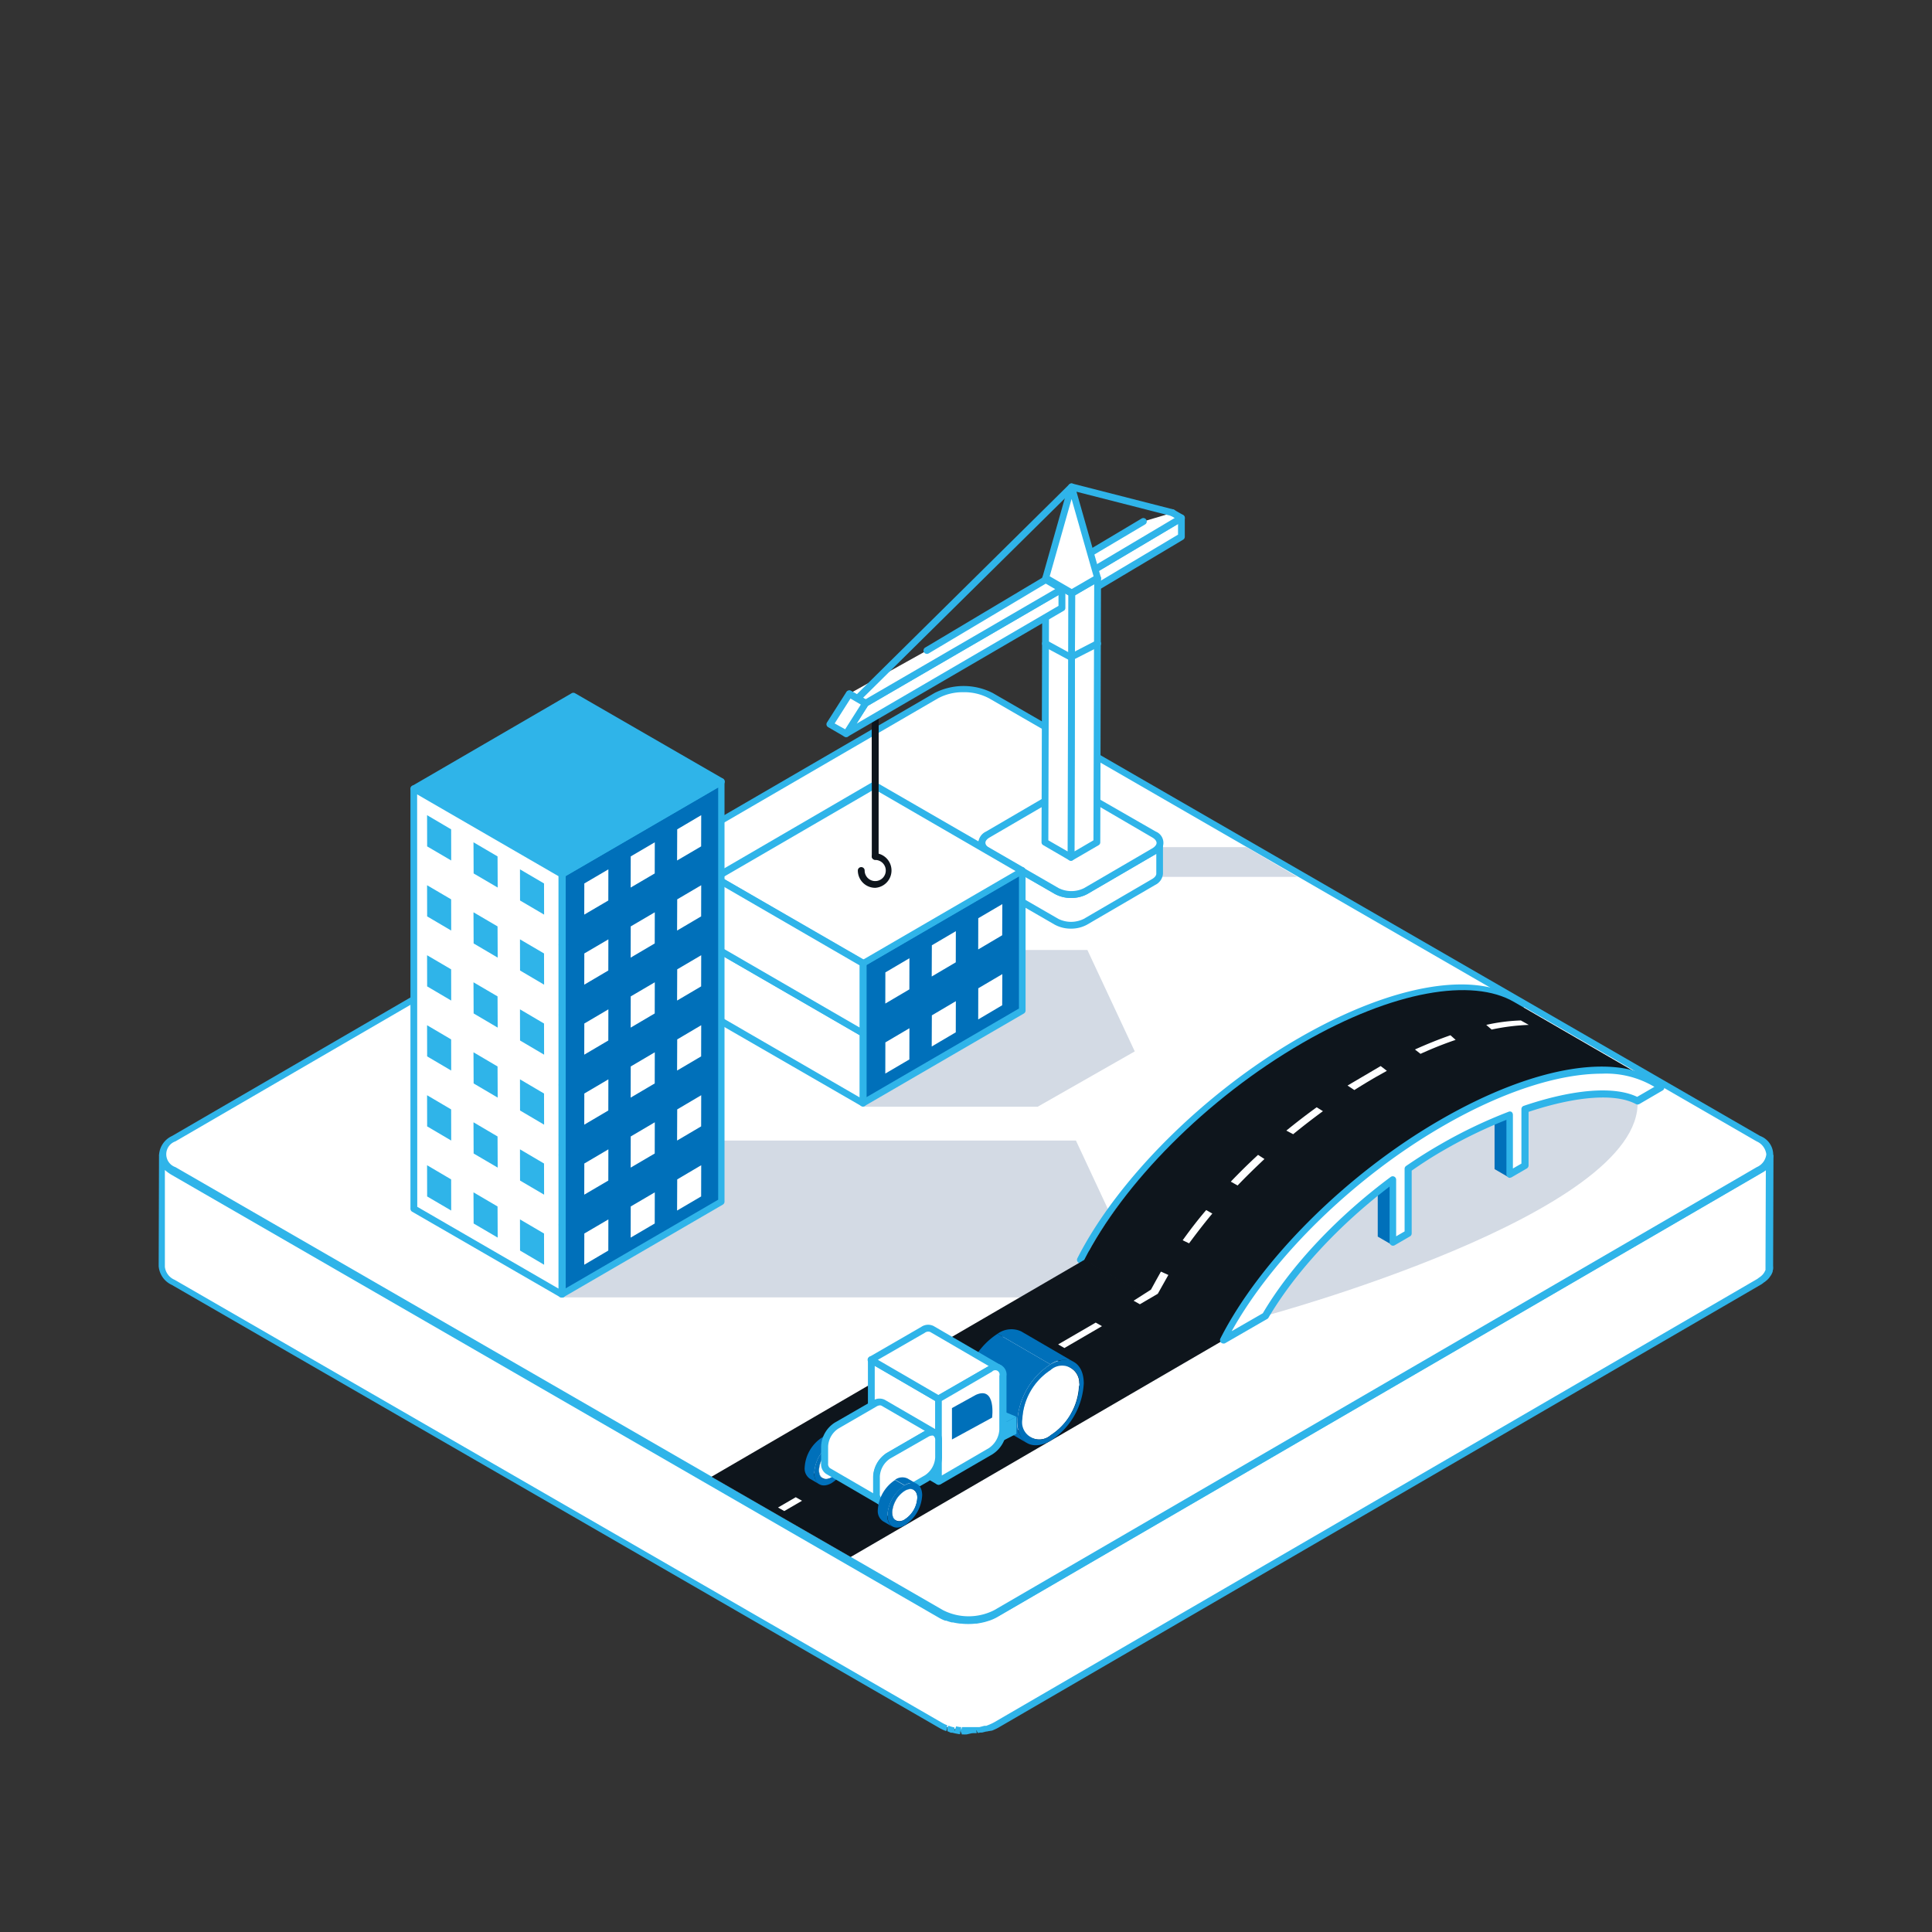
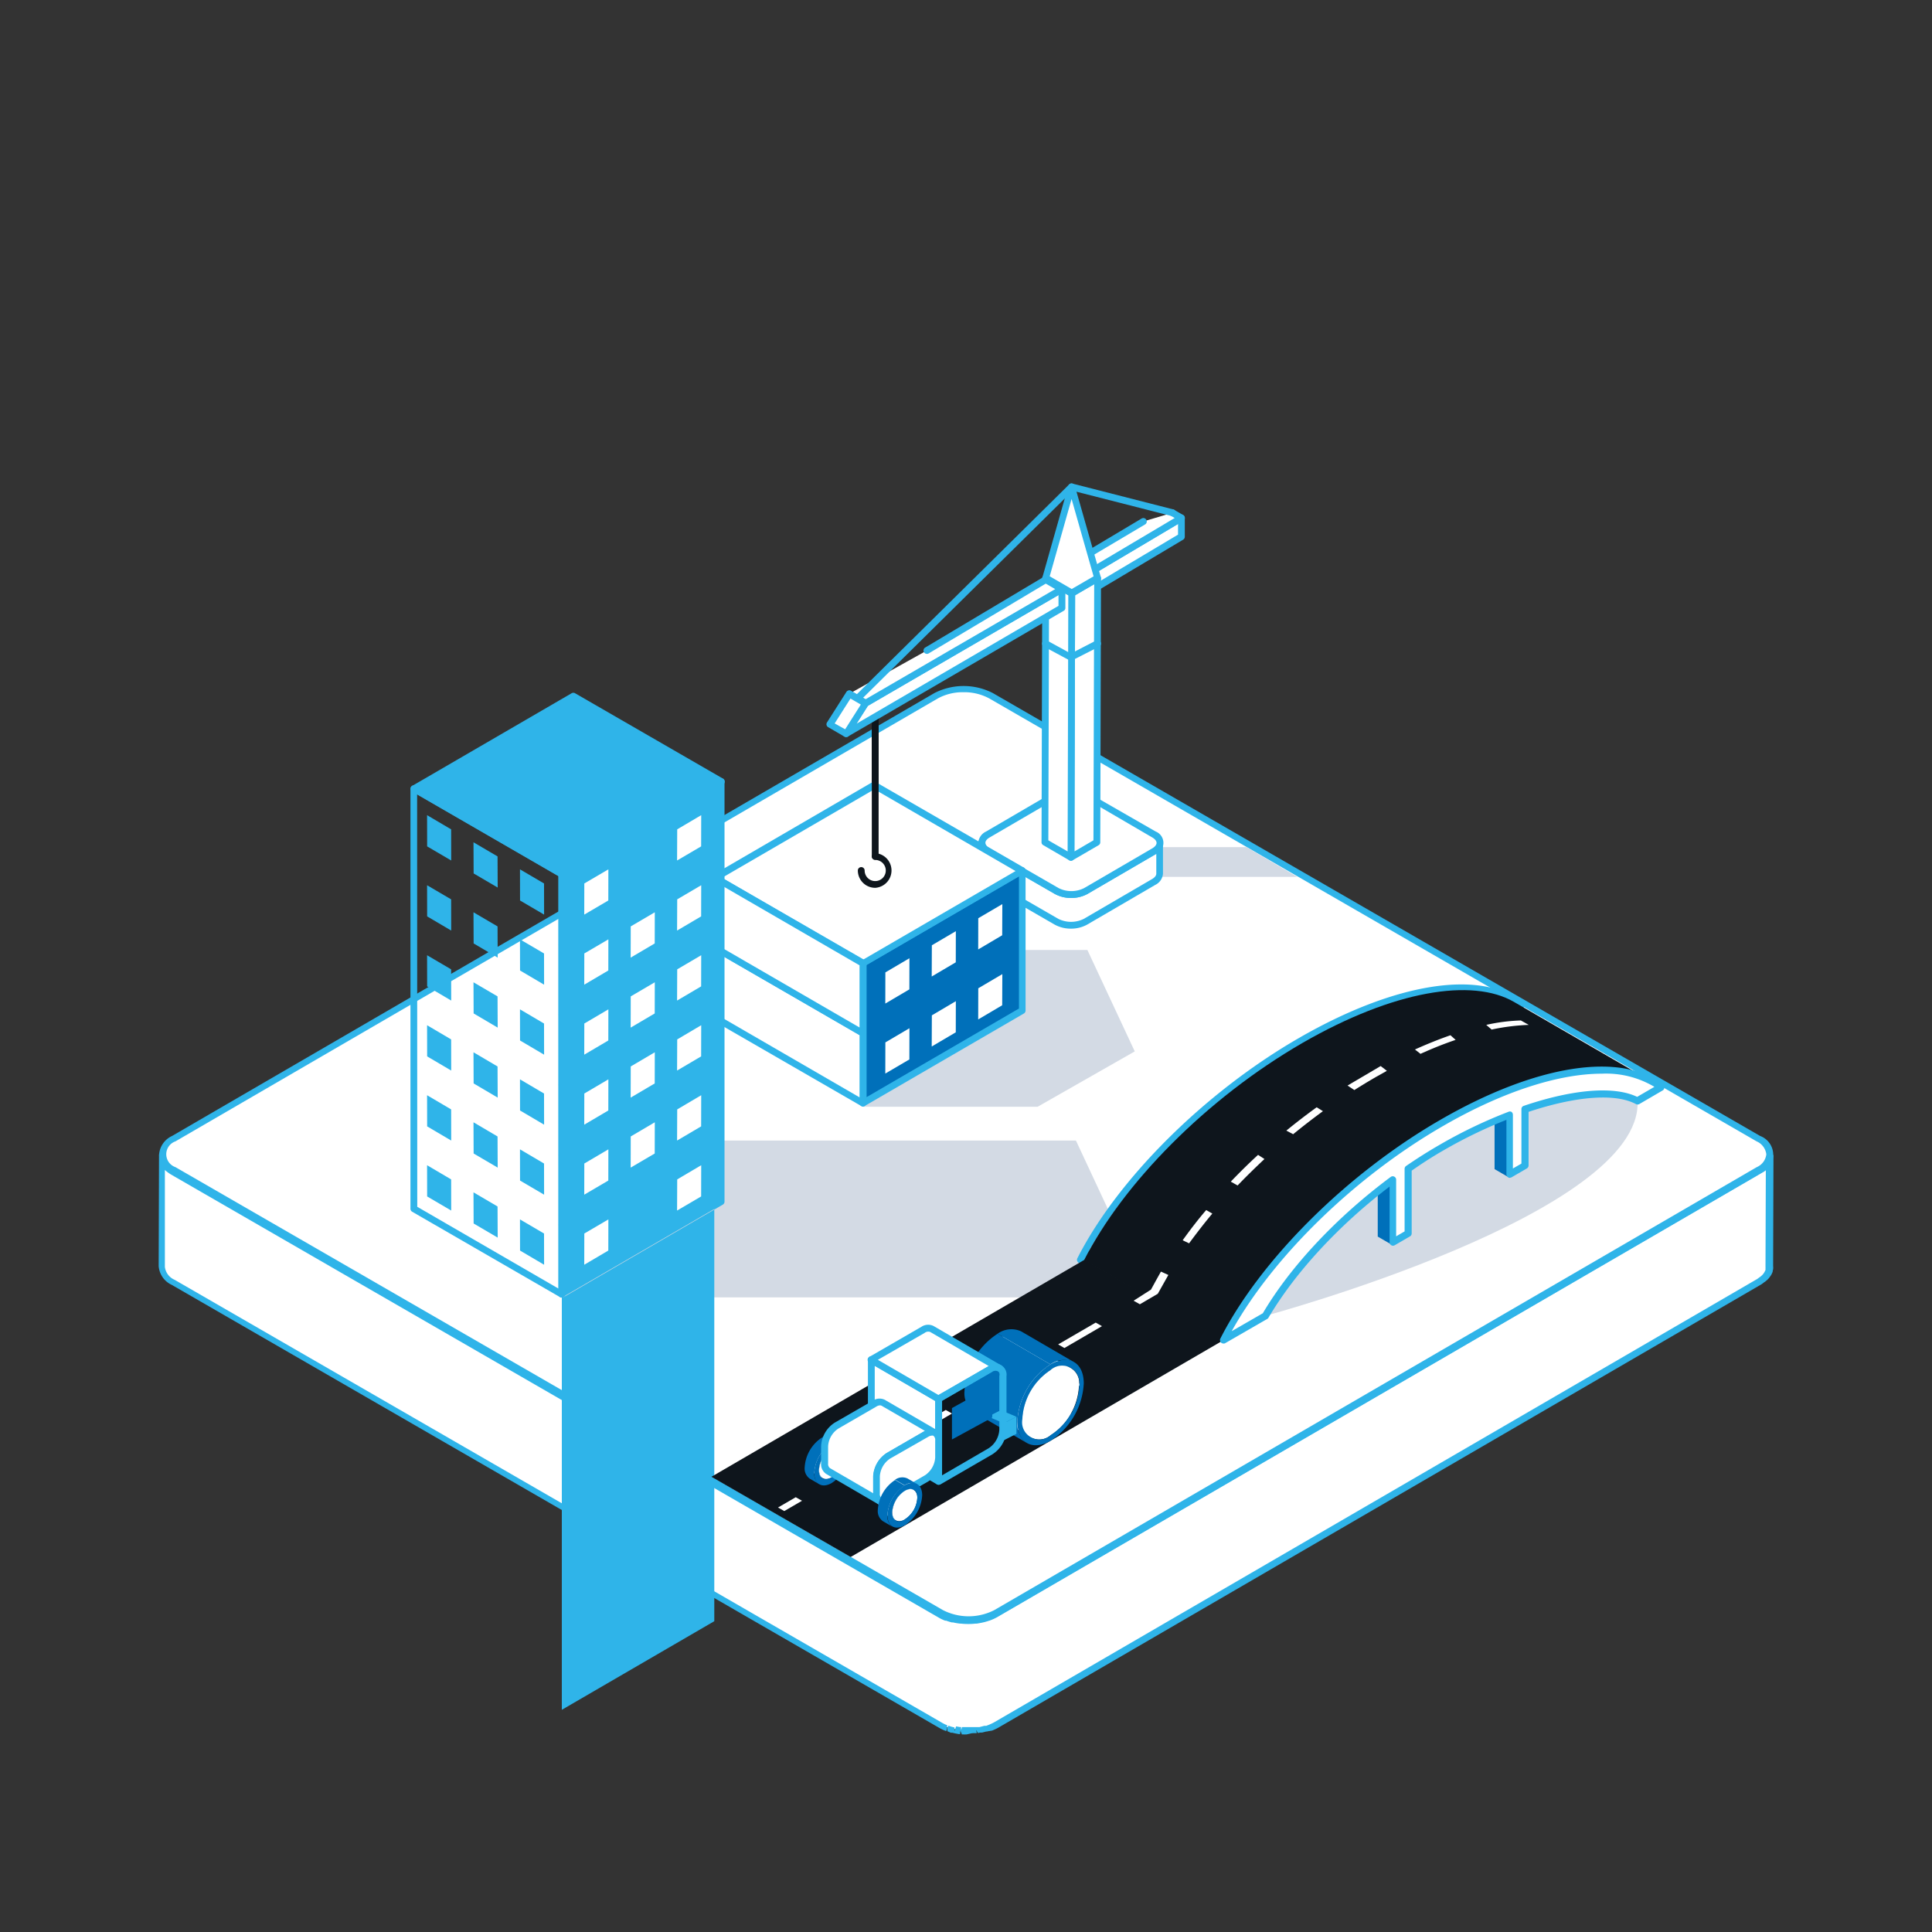
<svg xmlns="http://www.w3.org/2000/svg" id="Layer_1" data-name="Layer 1" viewBox="0 0 283.46 283.46">
  <rect x="0" y="0" width="283.46" height="283.46" fill="#333333" stroke="none" />
  <defs>
    <style>.cls-1{isolation:isolate;}.cls-2{fill:#fff;}.cls-3{fill:#2fb4e9;}.cls-4{fill:#d3dae4;}.cls-5{fill:#0e151c;}.cls-6{fill:#0070ba;}</style>
  </defs>
  <g class="cls-1">
    <path class="cls-2" d="M259.57,170s0,0,0,.06a2.94,2.94,0,0,1-.27.53l-.07.09a3,3,0,0,1-.45.5,4,4,0,0,1-.39.29c-.12.09-.22.17-.35.25l-111.88,65a8.46,8.46,0,0,1-.8.38l-.22.08-.53.16-.57.14q-.33.08-.69.12l-.16,0c-.32,0-.64,0-1,0h-.15c-.31,0-.63,0-.94,0l-.14,0a9.1,9.1,0,0,1-.91-.16l-.16,0a6.57,6.57,0,0,1-.79-.23l-.14,0a6.18,6.18,0,0,1-.86-.41l-112.62-65a3.78,3.78,0,0,1-1.25-1.09,2.15,2.15,0,0,1-.42-1.24h0l-.05,16.3A2.86,2.86,0,0,0,25.47,188l112.61,65a6.92,6.92,0,0,0,.82.4h0l.14.05c.17.06.33.12.51.17l.28.07.16,0,.15,0,.56.1.2,0,.14,0,.21,0a5.25,5.25,0,0,0,.56,0h.58l.63,0h.07l.17,0,.48-.07.21-.05.56-.14.31-.08.23-.09.22-.08a5.74,5.74,0,0,0,.79-.38L258,188l.07,0c.11-.07.18-.15.28-.22a2.92,2.92,0,0,0,.4-.29l0,0a4.19,4.19,0,0,0,.36-.38l.06-.09.06-.1.1-.15.16-.32a.13.13,0,0,1,0-.06s0,0,0-.06l.06-.2a1.84,1.84,0,0,0,0-.33v-.05l.05-16.3A2,2,0,0,1,259.57,170Z" />
    <path class="cls-3" d="M141.84,254.47a5.83,5.83,0,0,1-.59,0h-.14l-.1-.52,0,.5-.1-.52-.06.5h-.13l-.59-.11-.42-.1-.21,0L139,254l0-.52-.15.48-.1,0a6.74,6.74,0,0,1-.93-.44l-112.61-65a3.31,3.31,0,0,1-1.93-2.77l.05-16.31h1a1.63,1.63,0,0,0,.33.95,3.33,3.33,0,0,0,1.09.95l112.62,65a6.54,6.54,0,0,0,.79.37l0,.52.17-.47c.24.08.48.16.74.22l.15,0a8.11,8.11,0,0,0,.86.14l.12,0c.31,0,.61,0,.91,0l.14.5v-.5c.3,0,.6,0,.9,0l.22.47-.06-.49c.22,0,.44-.07.65-.12a4.72,4.72,0,0,0,.54-.13l.49-.15.21-.08a5.3,5.3,0,0,0,.72-.34l111.89-65,.18-.13.23-.16.25-.19a3,3,0,0,0,.38-.42,2,2,0,0,0,.26-.49l.09,0v0l-.07,0a1.44,1.44,0,0,0,.07-.44h1l-.05,16.3a2.21,2.21,0,0,1,0,.48l-.06.22,0,.11a3.49,3.49,0,0,1-.2.46l-.09.14-.11.15-.07.11a3.29,3.29,0,0,1-.41.43l-.08.06a1.55,1.55,0,0,1-.32.24l-.16.13-.23.16-112,65.07a8,8,0,0,1-.86.4L145,254l-.22.05-.1,0-.6.15-.22,0-.41.06-.22-.48.08.5-.14,0c-.29,0-.51,0-.73.05Zm-1.56-1.18.53.1.2,0v.5l.13-.49.19,0,.53,0h.55l.6,0,.32,0,.36,0,.19-.05.54-.14.16,0,.12,0,.43-.17a6.74,6.74,0,0,0,.72-.34l111.88-65a1.05,1.05,0,0,0,.18-.12l.23-.17a1.64,1.64,0,0,0,.25-.19,2,2,0,0,0,.33-.34l.19-.28c0-.08.08-.17.12-.25l0-.12s0-.08,0-.12a2.32,2.32,0,0,0,0-.24l.05-14.26-.06.05-.36.27-.18.13a2.11,2.11,0,0,1-.29.2l-111.88,65a6.36,6.36,0,0,1-.86.41l-.24.09-.52.16c-.24.07-.44.12-.65.16s-.48.1-.72.13l-.18,0a8.39,8.39,0,0,1-1,.06h-.16a8.22,8.22,0,0,1-1-.06h-.15a9.6,9.6,0,0,1-1-.17l-.18,0a8,8,0,0,1-.83-.26l-.15,0a5.75,5.75,0,0,1-.93-.44l-112.62-65a6.2,6.2,0,0,1-.93-.68l0,14.21a2.37,2.37,0,0,0,1.43,1.9l112.61,65a5.17,5.17,0,0,0,.75.36l-.07.5.25-.44c.18.06.32.12.47.16l.41.1,0,.52Z" />
    <path class="cls-2" d="M258,167.05c2.22,1.28,2.23,3.36,0,4.64l-111.89,65a8.83,8.83,0,0,1-8,0l-112.62-65c-2.22-1.28-2.23-3.36,0-4.64l111.88-65a8.85,8.85,0,0,1,8,0Z" />
    <path class="cls-3" d="M142.14,238.18a8.56,8.56,0,0,1-4.26-1l-112.62-65a3.31,3.31,0,0,1-1.92-2.77,3.27,3.27,0,0,1,1.9-2.74l111.88-65a9.41,9.41,0,0,1,8.52,0l112.61,65a2.94,2.94,0,0,1,0,5.51l-111.88,65A8.67,8.67,0,0,1,142.14,238.18Zm-.77-136.62a7.62,7.62,0,0,0-3.75.9l-111.88,65a2,2,0,0,0,0,3.78l112.62,65a8.28,8.28,0,0,0,7.51,0l111.88-65a2.33,2.33,0,0,0,1.4-1.88,2.38,2.38,0,0,0-1.42-1.9l-112.61-65A7.73,7.73,0,0,0,141.37,101.56Z" />
  </g>
  <polygon class="cls-4" points="126.61 162.38 152.24 162.38 166.49 154.26 159.54 139.38 107.56 139.38 126.61 162.38" />
  <polygon class="cls-4" points="170.39 128.65 190.32 128.65 182.9 124.29 167.43 124.29 170.39 128.65" />
  <path class="cls-5" d="M128.41,122.73a.5.5,0,0,1-.5-.5V103.17a.5.5,0,0,1,.5-.5.51.51,0,0,1,.5.5v19.06A.5.5,0,0,1,128.41,122.73Z" />
  <g class="cls-1">
    <polygon class="cls-2" points="160.44 83.67 173.34 75.99 173.33 78.74 160.43 86.43 160.44 83.67" />
    <path class="cls-3" d="M160.43,86.93a.55.55,0,0,1-.25-.07.5.5,0,0,1-.25-.44V83.67a.5.5,0,0,1,.24-.43l12.9-7.68a.49.49,0,0,1,.51,0,.52.52,0,0,1,.25.44v2.75a.5.5,0,0,1-.24.43l-12.91,7.69A.52.52,0,0,1,160.43,86.93Zm.51-3v1.6l11.9-7.09V76.87Z" />
    <polyline class="cls-2" points="172.02 75.23 173.34 75.99 160.44 83.67 158.04 82.29 167.75 76.51" />
    <path class="cls-3" d="M160.44,84.17a.43.43,0,0,1-.25-.07l-2.4-1.38a.53.53,0,0,1-.25-.43.5.5,0,0,1,.25-.43l9.7-5.78a.5.5,0,1,1,.52.86l-9,5.34,1.4.81L172.35,76l-.58-.33a.5.5,0,0,1,.5-.87l1.32.76a.52.52,0,0,1,.25.43.51.51,0,0,1-.24.44L160.69,84.1A.45.45,0,0,1,160.44,84.17Z" />
    <polygon class="cls-2" points="160.44 83.67 160.43 86.43 158.04 85.05 158.04 82.29 160.44 83.67" />
    <path class="cls-3" d="M160.43,86.93a.55.55,0,0,1-.25-.07l-2.39-1.38a.5.5,0,0,1-.25-.44V82.29a.53.53,0,0,1,.26-.44.5.5,0,0,1,.49,0l2.4,1.38a.5.5,0,0,1,.25.43v2.76a.5.5,0,0,1-.25.43A.59.59,0,0,1,160.43,86.93Zm-1.89-2.17,1.39.8V84l-1.4-.81Z" />
  </g>
  <g class="cls-1">
    <path class="cls-2" d="M169.31,124.9l-10,5.83a4.66,4.66,0,0,1-4.24,0l-10.11-5.83a1.48,1.48,0,0,1-.88-1.24l0,4.5a1.51,1.51,0,0,0,.89,1.24l10.1,5.84a4.68,4.68,0,0,0,4.25,0l10-5.84a1.51,1.51,0,0,0,.88-1.23v-4.5A1.5,1.5,0,0,1,169.31,124.9Z" />
    <path class="cls-3" d="M157.14,136.25a4.93,4.93,0,0,1-2.38-.58l-10.1-5.83a2,2,0,0,1-1.14-1.68l0-4.5h0a.5.5,0,0,1,.5-.5h0a.5.5,0,0,1,.5.5h0c0,.27.23.56.63.8l10.11,5.83a4.17,4.17,0,0,0,3.74,0l10-5.83c.4-.24.63-.53.63-.8a.5.5,0,0,1,.5-.5h0a.5.5,0,0,1,.5.5h0v4.51a2,2,0,0,1-1.13,1.66l-10,5.83A4.86,4.86,0,0,1,157.14,136.25Zm-12.61-11v2.92c0,.28.23.57.64.81l10.1,5.83a4.19,4.19,0,0,0,3.75,0l10-5.83c.4-.23.63-.52.63-.8v-2.91l-.13.07h0l-10,5.83a5.11,5.11,0,0,1-4.75,0l-10.11-5.83Zm24.78-.34h0Z" />
    <path class="cls-2" d="M169.31,122.43a1.31,1.31,0,0,1,0,2.47l-10,5.83a4.66,4.66,0,0,1-4.24,0l-10.11-5.83a1.3,1.3,0,0,1,0-2.46l10-5.84a4.68,4.68,0,0,1,4.25,0Z" />
    <path class="cls-3" d="M157.15,131.74a4.76,4.76,0,0,1-2.37-.58l-10.11-5.83a2,2,0,0,1-1.13-1.66,1.93,1.93,0,0,1,1.12-1.66l10-5.84a5.14,5.14,0,0,1,4.75,0L169.56,122a1.79,1.79,0,0,1,0,3.33l-10,5.83A4.79,4.79,0,0,1,157.15,131.74Zm-.07-15.15a3.79,3.79,0,0,0-1.88.45l-10,5.83c-.4.23-.63.52-.62.79s.23.57.63.81l10.11,5.83a4.17,4.17,0,0,0,3.74,0l10-5.83c.4-.24.63-.53.63-.8s-.23-.57-.63-.8h0L159,117A3.88,3.88,0,0,0,157.08,116.59Z" />
  </g>
  <g class="cls-1">
    <polygon class="cls-2" points="161.04 84.84 160.93 123.58 157.13 125.79 157.24 87.05 161.04 84.84" />
    <path class="cls-3" d="M157.13,126.29a.59.59,0,0,1-.25-.07.52.52,0,0,1-.25-.43l.11-38.74a.5.5,0,0,1,.25-.43l3.8-2.21a.5.5,0,0,1,.75.43l-.11,38.74a.48.48,0,0,1-.25.43l-3.8,2.21A.52.52,0,0,1,157.13,126.29Zm.61-38.95-.1,37.58,2.79-1.63.11-37.58Z" />
    <polygon class="cls-2" points="157.24 87.05 157.13 125.79 153.31 123.58 153.42 84.84 157.24 87.05" />
    <path class="cls-3" d="M157.13,126.29a.59.59,0,0,1-.25-.07L153.06,124a.48.48,0,0,1-.25-.43l.11-38.74a.48.48,0,0,1,.25-.43.5.5,0,0,1,.5,0l3.82,2.21a.48.48,0,0,1,.25.43l-.11,38.74a.48.48,0,0,1-.25.43A.52.52,0,0,1,157.13,126.29Zm-3.32-3,2.83,1.63.1-37.58-2.82-1.63Z" />
    <polygon class="cls-2" points="161.04 84.84 157.24 87.05 153.42 84.84 157.22 71.43 161.04 84.84" />
    <path class="cls-3" d="M157.24,87.55a.47.47,0,0,1-.25-.07l-3.82-2.2a.49.49,0,0,1-.23-.57l3.8-13.42a.5.5,0,0,1,.48-.36h0a.5.5,0,0,1,.48.36l3.82,13.42a.49.49,0,0,1-.23.57l-3.8,2.2A.43.43,0,0,1,157.24,87.55Zm-3.23-3,3.23,1.87,3.21-1.86-3.23-11.35Z" />
  </g>
  <g class="cls-1">
    <polygon class="cls-2" points="126.99 103.17 155.81 86.43 155.8 89.18 124.15 107.64 126.99 103.17" />
    <path class="cls-3" d="M124.15,108.14a.51.51,0,0,1-.36-.15.5.5,0,0,1-.06-.62l2.84-4.47a.52.52,0,0,1,.17-.16L155.56,86a.5.5,0,0,1,.75.44v2.75a.47.47,0,0,1-.25.43L124.4,108.07A.45.45,0,0,1,124.15,108.14Zm3.2-4.6-1.67,2.63L155.3,88.89V87.3Z" />
    <polyline class="cls-2" points="135.99 95.44 153.42 85.05 155.81 86.43 126.99 103.17 124.6 101.79" />
    <path class="cls-3" d="M127,103.67a.57.57,0,0,1-.25-.06l-2.39-1.39a.5.5,0,0,1,.5-.86l2.14,1.23,27.82-16.16-1.39-.8L136.25,95.87a.51.51,0,0,1-.69-.18.5.5,0,0,1,.18-.68l17.42-10.39a.49.49,0,0,1,.51,0L156.06,86a.52.52,0,0,1,.25.43.5.5,0,0,1-.25.44l-28.82,16.75A.51.51,0,0,1,127,103.67Z" />
    <polygon class="cls-2" points="126.99 103.17 124.15 107.64 121.76 106.26 124.6 101.79 126.99 103.17" />
    <path class="cls-3" d="M124.15,108.14a.57.57,0,0,1-.25-.06l-2.39-1.39a.5.5,0,0,1-.24-.31.5.5,0,0,1,.07-.39l2.84-4.47a.5.5,0,0,1,.67-.16l2.39,1.38a.49.49,0,0,1,.24.31.48.48,0,0,1-.07.39l-2.84,4.47A.48.48,0,0,1,124.15,108.14Zm-1.69-2L124,107l2.3-3.63-1.52-.88Z" />
  </g>
  <path class="cls-3" d="M125.92,102.86a.5.5,0,0,1-.35-.86l31.3-30.93a.48.48,0,0,1,.47-.12l14.81,3.79a.51.51,0,0,1,.36.61.5.5,0,0,1-.61.36L157.37,72l-31.1,30.73A.5.5,0,0,1,125.92,102.86Z" />
  <path class="cls-3" d="M157.11,96.92a.48.48,0,0,1-.24-.06l-3.72-2a.5.5,0,0,1,.48-.88l3.48,1.91,3.7-1.91a.5.5,0,1,1,.46.89l-3.93,2A.64.64,0,0,1,157.11,96.92Z" />
  <polygon class="cls-6" points="126.64 141.3 150 127.72 149.97 148.26 126.61 161.84 126.64 141.3" />
  <path class="cls-3" d="M126.61,162.34a.43.43,0,0,1-.25-.07.48.48,0,0,1-.25-.43l0-20.54a.51.51,0,0,1,.24-.44l23.37-13.57a.5.5,0,0,1,.5,0,.48.48,0,0,1,.25.43l0,20.54a.5.5,0,0,1-.25.44l-23.36,13.57A.47.47,0,0,1,126.61,162.34Zm.53-20.75,0,19.38,22.36-13,0-19.38Z" />
  <polygon class="cls-2" points="129.9 152.94 133.43 150.86 133.42 155.44 129.89 157.51 129.9 152.94" />
  <polygon class="cls-2" points="136.72 148.97 140.24 146.89 140.23 151.46 136.7 153.54 136.72 148.97" />
  <polygon class="cls-2" points="143.53 145 147.06 142.92 147.04 147.49 143.52 149.57 143.53 145" />
  <polygon class="cls-2" points="126.64 151.57 126.61 161.84 104.9 149.31 104.92 139.03 126.64 151.57" />
  <path class="cls-3" d="M126.61,162.34a.43.43,0,0,1-.25-.07l-21.71-12.53a.5.5,0,0,1-.25-.43l0-10.28a.5.5,0,0,1,.75-.43l21.71,12.54a.5.5,0,0,1,.25.43l0,10.27a.49.49,0,0,1-.25.43A.47.47,0,0,1,126.61,162.34ZM105.4,149l20.71,12,0-9.12-20.71-12Z" />
  <polygon class="cls-2" points="129.9 142.67 133.43 140.59 133.42 145.16 129.89 147.24 129.9 142.67" />
  <polygon class="cls-2" points="136.72 138.69 140.24 136.62 140.23 141.19 136.7 143.27 136.72 138.69" />
  <polygon class="cls-2" points="143.53 134.72 147.06 132.65 147.04 137.22 143.52 139.3 143.53 134.72" />
  <polygon class="cls-2" points="104.92 128.76 128.29 115.18 150 127.72 126.64 141.3 104.92 128.76" />
  <path class="cls-3" d="M126.64,141.8a.52.52,0,0,1-.25-.07L104.68,129.2a.5.5,0,0,1-.25-.44.51.51,0,0,1,.24-.43L128,114.75a.5.5,0,0,1,.5,0l21.71,12.54a.49.49,0,0,1,0,.86l-23.36,13.58A.59.59,0,0,1,126.64,141.8Zm-20.72-13,20.71,12,22.37-13-20.71-12Z" />
  <polygon class="cls-2" points="126.64 141.3 126.61 151.57 104.9 139.03 104.92 128.76 126.64 141.3" />
  <path class="cls-3" d="M126.61,152.07a.43.43,0,0,1-.25-.07l-21.71-12.53a.5.5,0,0,1-.25-.44l0-10.27a.48.48,0,0,1,.25-.43.5.5,0,0,1,.5,0l21.71,12.53a.52.52,0,0,1,.25.44l0,10.27a.5.5,0,0,1-.25.43A.47.47,0,0,1,126.61,152.07ZM105.4,138.75l20.71,12,0-9.12-20.71-12Z" />
  <path class="cls-5" d="M128.41,126.12a.5.5,0,0,1-.5-.5V106.56a.5.5,0,0,1,.5-.5.51.51,0,0,1,.5.5v19.06A.5.5,0,0,1,128.41,126.12Z" />
  <path class="cls-4" d="M185.68,193.05s55.37-14.94,54.58-31.52-47.17,12.22-47.17,12.22Z" />
  <polygon class="cls-4" points="82.43 190.35 150.56 190.35 164.81 182.23 157.86 167.34 98.88 167.34 82.43 190.35" />
  <polygon class="cls-6" points="82.46 128.25 105.83 114.67 105.8 176.31 82.43 189.88 82.46 128.25" />
-   <path class="cls-3" d="M82.43,190.38a.57.57,0,0,1-.25-.06.52.52,0,0,1-.25-.44l0-61.63a.5.5,0,0,1,.25-.43l23.37-13.58a.5.5,0,0,1,.5,0,.52.52,0,0,1,.25.43l0,61.64a.5.5,0,0,1-.25.43L82.68,190.32A.51.51,0,0,1,82.43,190.38ZM83,128.54l0,60.48,22.37-13,0-60.48Z" />
+   <path class="cls-3" d="M82.43,190.38a.57.57,0,0,1-.25-.06.52.52,0,0,1-.25-.44l0-61.63a.5.5,0,0,1,.25-.43l23.37-13.58a.5.5,0,0,1,.5,0,.52.52,0,0,1,.25.43l0,61.64a.5.5,0,0,1-.25.43L82.68,190.32A.51.51,0,0,1,82.43,190.38Zl0,60.48,22.37-13,0-60.48Z" />
  <polygon class="cls-2" points="85.73 180.98 89.26 178.91 89.25 183.48 85.72 185.56 85.73 180.98" />
-   <polygon class="cls-2" points="92.54 177.01 96.07 174.94 96.06 179.51 92.53 181.58 92.54 177.01" />
  <polygon class="cls-2" points="99.36 173.04 102.88 170.96 102.87 175.54 99.34 177.61 99.36 173.04" />
  <polygon class="cls-2" points="85.73 170.71 89.26 168.63 89.25 173.21 85.72 175.28 85.73 170.71" />
  <polygon class="cls-2" points="92.54 166.74 96.07 164.66 96.06 169.24 92.53 171.31 92.54 166.74" />
  <polygon class="cls-2" points="99.36 162.77 102.88 160.69 102.87 165.26 99.34 167.34 99.36 162.77" />
  <polygon class="cls-2" points="85.73 160.44 89.26 158.36 89.25 162.93 85.72 165.01 85.73 160.44" />
  <polygon class="cls-2" points="92.54 156.47 96.07 154.39 96.06 158.96 92.53 161.04 92.54 156.47" />
  <polygon class="cls-2" points="99.36 152.5 102.88 150.42 102.87 154.99 99.34 157.07 99.36 152.5" />
  <polygon class="cls-2" points="85.73 150.17 89.26 148.09 89.25 152.66 85.72 154.74 85.73 150.17" />
  <polygon class="cls-2" points="92.54 146.19 96.07 144.12 96.06 148.69 92.53 150.77 92.54 146.19" />
  <polygon class="cls-2" points="99.36 142.22 102.88 140.15 102.87 144.72 99.34 146.8 99.36 142.22" />
  <polygon class="cls-2" points="85.73 139.89 89.26 137.82 89.25 142.39 85.72 144.47 85.73 139.89" />
  <polygon class="cls-2" points="92.54 135.92 96.07 133.85 96.06 138.42 92.53 140.5 92.54 135.92" />
  <polygon class="cls-2" points="99.36 131.95 102.88 129.88 102.87 134.45 99.34 136.53 99.36 131.95" />
  <polygon class="cls-2" points="85.73 129.62 89.26 127.55 89.25 132.12 85.72 134.19 85.73 129.62" />
-   <polygon class="cls-2" points="92.54 125.65 96.07 123.58 96.06 128.15 92.53 130.22 92.54 125.65" />
  <polygon class="cls-2" points="99.36 121.68 102.88 119.6 102.87 124.18 99.34 126.25 99.36 121.68" />
  <polygon class="cls-3" points="60.75 115.72 84.12 102.14 105.83 114.67 82.46 128.25 60.75 115.72" />
  <path class="cls-3" d="M82.46,128.75a.57.57,0,0,1-.25-.06L60.5,116.15a.49.49,0,0,1,0-.86l23.37-13.58a.5.5,0,0,1,.5,0l21.71,12.53a.5.5,0,0,1,0,.87L82.71,128.69A.51.51,0,0,1,82.46,128.75Zm-20.71-13,20.71,12,22.37-13-20.71-12Z" />
-   <polygon class="cls-2" points="82.43 138.51 82.46 128.25 60.72 115.72 60.72 125.99 60.72 126.01 60.72 136.26 60.72 136.28 60.72 146.53 60.72 146.55 60.72 156.81 60.72 156.82 60.72 167.08 60.72 167.1 60.72 177.35 82.43 189.88 82.46 179.61 82.43 179.6 82.46 169.34 82.43 169.32 82.46 159.07 82.43 159.05 82.46 148.8 82.43 148.78 82.46 138.53 82.43 138.51" />
  <path class="cls-3" d="M82.43,190.38a.57.57,0,0,1-.25-.06L60.47,177.78a.5.5,0,0,1-.25-.43V115.72a.5.5,0,0,1,.25-.43.5.5,0,0,1,.5,0l21.74,12.53a.5.5,0,0,1,.25.43l0,10.11a.47.47,0,0,1,0,.17l0,10.11a.45.45,0,0,1,0,.16l0,10.12a.4.4,0,0,1,0,.15l0,10.12a.4.4,0,0,1,0,.15l0,10.12a.4.4,0,0,1,0,.15l0,10.28a.5.5,0,0,1-.25.43A.54.54,0,0,1,82.43,190.38ZM61.22,177.06l20.72,12,0-9.27a.4.4,0,0,1,0-.15l0-10.12a.41.41,0,0,1,0-.16l0-10.11a.45.45,0,0,1,0-.16l0-10.12a.4.4,0,0,1,0-.15l0-10.12a.4.4,0,0,1,0-.15l0-10-20.74-12Z" />
  <polygon class="cls-3" points="79.82 180.98 76.29 178.91 76.3 183.48 79.83 185.56 79.82 180.98" />
  <polygon class="cls-3" points="73 177.01 69.47 174.94 69.49 179.51 73.02 181.58 73 177.01" />
  <polygon class="cls-3" points="66.19 173.04 62.66 170.96 62.67 175.54 66.2 177.61 66.19 173.04" />
  <polygon class="cls-3" points="79.82 170.71 76.29 168.63 76.3 173.21 79.83 175.28 79.82 170.71" />
  <polygon class="cls-3" points="73 166.74 69.47 164.66 69.49 169.24 73.02 171.31 73 166.74" />
  <polygon class="cls-3" points="66.19 162.77 62.66 160.69 62.67 165.26 66.2 167.34 66.19 162.77" />
  <polygon class="cls-3" points="79.82 160.44 76.29 158.36 76.3 162.93 79.83 165.01 79.82 160.44" />
  <polygon class="cls-3" points="73 156.47 69.47 154.39 69.49 158.96 73.02 161.04 73 156.47" />
  <polygon class="cls-3" points="66.19 152.5 62.66 150.42 62.67 154.99 66.2 157.07 66.19 152.5" />
  <polygon class="cls-3" points="79.82 150.17 76.29 148.09 76.3 152.66 79.83 154.74 79.82 150.17" />
  <polygon class="cls-3" points="73 146.19 69.47 144.12 69.49 148.69 73.02 150.77 73 146.19" />
  <polygon class="cls-3" points="66.19 142.22 62.66 140.15 62.67 144.72 66.2 146.8 66.19 142.22" />
  <polygon class="cls-3" points="79.82 139.89 76.29 137.82 76.3 142.39 79.83 144.47 79.82 139.89" />
  <polygon class="cls-3" points="73 135.92 69.47 133.85 69.49 138.42 73.02 140.5 73 135.92" />
  <polygon class="cls-3" points="66.19 131.95 62.66 129.88 62.67 134.45 66.2 136.53 66.19 131.95" />
  <polygon class="cls-3" points="79.82 129.62 76.29 127.55 76.3 132.12 79.83 134.19 79.82 129.62" />
  <polygon class="cls-3" points="73 125.65 69.47 123.58 69.49 128.15 73.02 130.22 73 125.65" />
  <polygon class="cls-3" points="66.19 121.68 62.66 119.6 62.67 124.18 66.2 126.25 66.19 121.68" />
  <polygon class="cls-6" points="202.14 181.43 204.38 182.73 204.38 172.03 202.14 171.11 202.14 181.43" />
  <polygon class="cls-6" points="219.28 171.53 221.52 172.83 221.52 162.14 219.28 161.21 219.28 171.53" />
  <path class="cls-2" d="M190.8,152.74c-14.26,8.24-26.56,20.84-32.28,32.1l6.23-3.6c4.07-6.91,10.82-14.2,18.83-20.12v9.23l2.25-1.31v-9.53c1.63-1.11,3.28-2.17,5-3.16a72.58,72.58,0,0,1,10-4.79v8.83l2.26-1.31v-8.34c7-2.36,13.25-3,16.61-1.23l3.45-2C217.39,142.89,205.06,144.51,190.8,152.74Z" />
  <path class="cls-3" d="M158.52,185.34a.52.52,0,0,1-.35-.14.5.5,0,0,1-.1-.59c5.92-11.65,18.67-24.33,32.48-32.3h0c14.12-8.15,26.74-10.14,32.92-5.19a.52.52,0,0,1,.19.43.51.51,0,0,1-.25.4l-3.45,2a.5.5,0,0,1-.49,0c-3-1.62-8.8-1.2-15.87,1.15v8a.52.52,0,0,1-.25.43l-2.26,1.31a.5.5,0,0,1-.5,0,.48.48,0,0,1-.25-.43V152.3a70,70,0,0,0-9.28,4.49c-1.53.88-3.12,1.89-4.73,3V169a.5.5,0,0,1-.24.43l-2.26,1.32a.5.5,0,0,1-.75-.44v-8.23c-7.48,5.67-14,12.69-17.9,19.37a.47.47,0,0,1-.19.18l-6.22,3.6A.59.59,0,0,1,158.52,185.34Zm32.53-32.17h0c-13.05,7.54-25.13,19.31-31.27,30.36l4.6-2.66c4.15-7,11-14.34,18.9-20.16a.51.51,0,0,1,.8.41v8.37l1.25-.74v-9.24a.5.5,0,0,1,.22-.41c1.7-1.17,3.39-2.24,5-3.18a72.26,72.26,0,0,1,10.1-4.82.5.5,0,0,1,.68.46v8l1.26-.73v-8a.5.5,0,0,1,.34-.48c7.3-2.48,13.38-3,16.75-1.33l2.56-1.48C216.25,143.43,204.15,145.62,191.05,153.17Z" />
  <path class="cls-5" d="M222.13,147c-6.12-3.56-17.7-1.66-31,6-14.17,8.18-26.38,20.69-32.07,31.88l20.39,11.78c5.69-11.18,17.9-23.69,32.07-31.87,13.26-7.66,24.83-9.56,31-6Z" />
  <polygon class="cls-5" points="179.57 196.59 124.81 228.44 104.38 216.67 159.13 184.82 179.57 196.59" />
  <path class="cls-2" d="M174.46,182.42l-.94-.45c1.06-1.48,2.22-3,3.45-4.43l.9.51C176.66,179.5,175.51,181,174.46,182.42Zm7.12-8.49-1-.56c1.28-1.34,2.62-2.66,4-3.93l.94.61C184.18,171.31,182.84,172.61,181.58,173.93Zm8.15-7.52-1-.53c1.45-1.18,2.95-2.34,4.45-3.42l.92.57C192.64,164.1,191.16,165.24,189.73,166.41Zm12.84-10,.91.7-1.62.91c-1.05.61-2.11,1.25-3.15,1.91l-1-.66Zm5.86-1.78-.83-.65c1.77-.8,3.52-1.5,5.21-2.09l.76.68C211.9,153.13,210.18,153.82,208.43,154.61Zm10.44-3.56-.81-.7a26.68,26.68,0,0,1,5.08-.65l1.16.65A31.59,31.59,0,0,0,218.87,151.05Z" />
  <path class="cls-2" d="M167.24,191.36l-.92-.52,2.55-1.63c.43-.82,1-1.8,1.46-2.64l1.09.49-1.55,2.76Z" />
  <path class="cls-2" d="M123.17,217l-.91-.52,5.5-3.21.92.53Zm11-6.41-.92-.52,5.51-3.2.92.52Zm11-6.41-.92-.52,5.5-3.2.92.52Zm11-6.4-.92-.53,5.51-3.2.92.52Z" />
  <polygon class="cls-2" points="115.07 221.7 114.15 221.18 116.75 219.67 117.67 220.19 115.07 221.7" />
  <g class="cls-1">
    <polygon class="cls-2" points="158.3 203.38 150.54 198.87 150.9 198.67 158.65 203.18 158.3 203.38" />
    <path class="cls-6" d="M151.2,210.86l-7.75-4.5a3,3,0,0,0,3-.3,8.54,8.54,0,0,0,2.94-3.1l7.75,4.5a8.46,8.46,0,0,1-2.94,3.1A2.94,2.94,0,0,1,151.2,210.86Z" />
-     <path class="cls-6" d="M157.09,207.46l-7.75-4.5a8.49,8.49,0,0,0,1.21-4.09,3,3,0,0,0-1.23-2.68l7.75,4.51a2.93,2.93,0,0,1,1.23,2.68A8.46,8.46,0,0,1,157.09,207.46Z" />
    <path class="cls-2" d="M146.37,196.49a3,3,0,0,1,2.95-.3l7.75,4.51a2.94,2.94,0,0,0-2.95.3Z" />
    <path class="cls-6" d="M149.83,195.34l7.75,4.51a3.41,3.41,0,0,0-3.46.33l-7.75-4.5A3.44,3.44,0,0,1,149.83,195.34Z" />
    <path class="cls-2" d="M154.12,201a2.54,2.54,0,0,1,4.18,2.38l.35-.2-.35.2a9.14,9.14,0,0,1-4.15,7.18,2.54,2.54,0,0,1-4.18-2.38,9.14,9.14,0,0,1,4.15-7.18Z" />
    <path class="cls-2" d="M143.43,199.59a8.53,8.53,0,0,1,2.94-3.1l7.75,4.51a9.14,9.14,0,0,0-4.15,7.18,2.92,2.92,0,0,0,1.23,2.68l-.9-.52-6.85-4a2.89,2.89,0,0,1-1.23-2.68A8.49,8.49,0,0,1,143.43,199.59Z" />
    <path class="cls-6" d="M150.68,211.72l-7.75-4.5a3.44,3.44,0,0,1-1.42-3.13,10.67,10.67,0,0,1,4.86-8.41l7.75,4.5a10.7,10.7,0,0,0-4.86,8.41A3.44,3.44,0,0,0,150.68,211.72Z" />
    <path class="cls-6" d="M154.12,200.18c2.69-1.55,4.88-.3,4.89,2.79a10.7,10.7,0,0,1-4.86,8.41c-2.69,1.55-4.88.31-4.89-2.79A10.7,10.7,0,0,1,154.12,200.18Zm3,7.28a8.46,8.46,0,0,0,1.21-4.08,2.54,2.54,0,0,0-4.18-2.38,9.14,9.14,0,0,0-4.15,7.18,2.54,2.54,0,0,0,4.18,2.38,8.46,8.46,0,0,0,2.94-3.1" />
  </g>
  <g class="cls-1">
    <polygon class="cls-2" points="123.87 213.59 122.46 212.78 122.81 212.57 124.22 213.39 123.87 213.59" />
    <path class="cls-6" d="M121.92,211.6l1.41.82a1.3,1.3,0,0,1,.54,1.17,4.09,4.09,0,0,1-1.84,3.18l-1.41-.82a4.07,4.07,0,0,0,1.84-3.17A1.31,1.31,0,0,0,121.92,211.6Z" />
    <path class="cls-6" d="M120.72,216.9l-1.41-.82a1.28,1.28,0,0,0,1.31-.13l1.41.82A1.3,1.3,0,0,1,120.72,216.9Z" />
    <path class="cls-2" d="M120.61,211.73a1.3,1.3,0,0,1,1.31-.13l1.41.82a1.29,1.29,0,0,0-1.32.13Z" />
    <path class="cls-6" d="M122.42,210.73l1.41.82a1.81,1.81,0,0,0-1.82.18l-1.41-.82A1.81,1.81,0,0,1,122.42,210.73Z" />
    <path class="cls-2" d="M118.77,214.9a4,4,0,0,1,1.84-3.17l1.24.72.16.1a4,4,0,0,0-1.83,3.17,1.28,1.28,0,0,0,.54,1.18l-1.41-.82A1.28,1.28,0,0,1,118.77,214.9Z" />
    <path class="cls-2" d="M122,212.55c1-.59,1.85-.12,1.86,1l.35-.2-.35.2a4.09,4.09,0,0,1-1.84,3.18c-1,.59-1.84.12-1.85-1.05A4,4,0,0,1,122,212.55Z" />
    <path class="cls-6" d="M120.22,217.77l-1.41-.82a1.81,1.81,0,0,1-.75-1.64,5.62,5.62,0,0,1,2.54-4.4l1.41.82a5.62,5.62,0,0,0-2.54,4.4A1.81,1.81,0,0,0,120.22,217.77Z" />
    <path class="cls-6" d="M122,211.73c1.41-.81,2.56-.17,2.56,1.46a5.58,5.58,0,0,1-2.54,4.4c-1.41.81-2.55.16-2.56-1.46A5.62,5.62,0,0,1,122,211.73Zm0,5a4.09,4.09,0,0,0,1.84-3.18c0-1.16-.84-1.63-1.86-1a4,4,0,0,0-1.83,3.17c0,1.17.83,1.64,1.85,1.05" />
  </g>
  <polygon class="cls-3" points="147.27 211.32 149.13 210.37 149.13 207.86 147.27 208.81 147.27 211.32" />
  <polygon class="cls-3" points="149.13 207.86 146.83 206.9 144.97 207.84 147.27 208.81 149.13 207.86" />
  <g class="cls-1">
    <polygon class="cls-2" points="137.72 217.34 127.84 211.6 127.8 199.51 137.68 205.25 137.72 217.34" />
    <path class="cls-3" d="M137.72,217.84a.58.58,0,0,1-.26-.06L127.59,212a.5.5,0,0,1-.25-.44l0-12.09a.5.5,0,0,1,.25-.43.5.5,0,0,1,.5,0l9.88,5.74a.48.48,0,0,1,.25.43l0,12.09a.52.52,0,0,1-.25.44A.57.57,0,0,1,137.72,217.84Zm-9.38-6.53,8.87,5.16,0-10.93-8.87-5.16Z" />
    <path class="cls-2" d="M136.72,195a1.29,1.29,0,0,0-1.29.13l-7.63,4.4,9.88,5.74,7.63-4.4a1.29,1.29,0,0,1,1.29-.13Z" />
    <path class="cls-3" d="M137.68,205.75a.45.45,0,0,1-.25-.07l-9.88-5.74a.49.49,0,0,1,0-.86l7.63-4.41a1.79,1.79,0,0,1,1.79-.12h0l9.87,5.74h0a.5.5,0,0,1,.18.68.52.52,0,0,1-.69.19h0a.85.85,0,0,0-.78.13l-7.63,4.4A.45.45,0,0,1,137.68,205.75Zm-8.88-6.24,8.88,5.16,7.38-4.25h0l-8.59-5a.84.84,0,0,0-.79.13Z" />
-     <path class="cls-2" d="M145.31,200.85c1-.58,1.81-.11,1.82,1.05l0,7.91a4,4,0,0,1-1.81,3.13l-7.62,4.4,0-12.09Z" />
    <path class="cls-3" d="M137.72,217.84a.51.51,0,0,1-.25-.06.5.5,0,0,1-.25-.44l0-12.09a.5.5,0,0,1,.25-.43l7.63-4.4a1.6,1.6,0,0,1,2.57,1.48l0,7.9a4.47,4.47,0,0,1-2.06,3.57L138,217.78A.57.57,0,0,1,137.72,217.84Zm.46-12.3,0,10.94,6.88-4a3.5,3.5,0,0,0,1.56-2.7l0-7.91a.63.63,0,0,0-1.07-.62h0Z" />
  </g>
  <g class="cls-1">
    <path class="cls-2" d="M129.57,205.81a1.26,1.26,0,0,0-1.25.12l-5.6,3.24a3.84,3.84,0,0,0-1.75,3v2.51a1.22,1.22,0,0,0,.51,1.12l7.63,4.44a1.26,1.26,0,0,1-.51-1.13v-2.51a3.85,3.85,0,0,1,1.76-3l5.6-3.23a1.23,1.23,0,0,1,1.25-.12Z" />
    <path class="cls-3" d="M129.11,220.76a.57.57,0,0,1-.25-.06h0l-7.63-4.44a1.7,1.7,0,0,1-.76-1.55V212.2a4.34,4.34,0,0,1,2-3.47l5.6-3.23a1.74,1.74,0,0,1,1.75-.12l7.63,4.43h0a.5.5,0,0,1-.5.87.81.81,0,0,0-.75.12L130.6,214a3.37,3.37,0,0,0-1.51,2.6v2.51a.78.78,0,0,0,.26.69h0a.51.51,0,0,1,.18.69A.49.49,0,0,1,129.11,220.76Zm0-14.57a1.08,1.08,0,0,0-.53.18L123,209.6a3.33,3.33,0,0,0-1.5,2.6v2.51a.77.77,0,0,0,.27.69l6.36,3.7v-2.47a4.35,4.35,0,0,1,2-3.46l5.58-3.23-6.36-3.69h0A.51.51,0,0,0,129.1,206.19Z" />
    <path class="cls-2" d="M136,210.37c1-.56,1.75-.11,1.76,1v2.51a3.9,3.9,0,0,1-1.75,3l-5.6,3.23c-1,.56-1.77.11-1.77-1v-2.51a3.85,3.85,0,0,1,1.76-3Z" />
    <path class="cls-3" d="M129.57,220.89a1.41,1.41,0,0,1-.7-.19,1.67,1.67,0,0,1-.77-1.56v-2.51a4.35,4.35,0,0,1,2-3.46l5.6-3.24a1.75,1.75,0,0,1,1.74-.12,1.71,1.71,0,0,1,.77,1.56v2.51a4.37,4.37,0,0,1-2,3.46l-5.6,3.23A2.09,2.09,0,0,1,129.57,220.89Zm7.16-10.26a1.16,1.16,0,0,0-.53.17h0L130.6,214a3.37,3.37,0,0,0-1.51,2.6v2.51a.77.77,0,0,0,.26.69.83.83,0,0,0,.76-.12l5.6-3.23a3.38,3.38,0,0,0,1.5-2.6v-2.51a.76.76,0,0,0-.27-.69A.36.36,0,0,0,136.73,210.63Z" />
  </g>
  <g class="cls-1">
    <polygon class="cls-2" points="134.59 219.78 133.18 218.97 133.54 218.76 134.94 219.58 134.59 219.78" />
    <path class="cls-6" d="M132.64,217.79l1.41.82a1.28,1.28,0,0,1,.54,1.17,4,4,0,0,1-1.84,3.18l-1.4-.82a4,4,0,0,0,1.83-3.17A1.28,1.28,0,0,0,132.64,217.79Z" />
    <path class="cls-6" d="M131.45,223.09l-1.41-.82a1.28,1.28,0,0,0,1.31-.13l1.4.82A1.26,1.26,0,0,1,131.45,223.09Z" />
    <path class="cls-2" d="M131.33,217.92a1.28,1.28,0,0,1,1.31-.13l1.41.82a1.28,1.28,0,0,0-1.31.13C132.32,218.49,131.76,218.16,131.33,217.92Z" />
    <path class="cls-6" d="M133.15,216.92l1.41.82a1.81,1.81,0,0,0-1.82.18l-1.41-.82A1.81,1.81,0,0,1,133.15,216.92Z" />
    <path class="cls-2" d="M132.74,218.74c1-.59,1.84-.12,1.85,1l.36-.2-.36.2a4,4,0,0,1-1.84,3.18c-1,.59-1.84.12-1.84-1.05A4.05,4.05,0,0,1,132.74,218.74Z" />
    <path class="cls-2" d="M129.5,221.09a4.05,4.05,0,0,1,1.83-3.17l1.41.82a4.05,4.05,0,0,0-1.83,3.17,1.28,1.28,0,0,0,.54,1.18l-1.41-.82A1.28,1.28,0,0,1,129.5,221.09Z" />
    <path class="cls-6" d="M130.94,224l-1.41-.82a1.8,1.8,0,0,1-.74-1.64,5.62,5.62,0,0,1,2.54-4.4l1.41.82a5.62,5.62,0,0,0-2.54,4.4A1.8,1.8,0,0,0,130.94,224Z" />
    <path class="cls-6" d="M132.74,217.92c1.41-.82,2.56-.17,2.56,1.46a5.58,5.58,0,0,1-2.54,4.4c-1.41.81-2.55.16-2.56-1.46A5.62,5.62,0,0,1,132.74,217.92Zm0,5a4,4,0,0,0,1.84-3.18c0-1.16-.83-1.63-1.85-1a4.05,4.05,0,0,0-1.83,3.17c0,1.17.83,1.64,1.84,1.05" />
  </g>
  <path class="cls-6" d="M139.67,206.59v4.61l5.89-3.21s.61-4.65-2.36-3.35Z" />
  <path class="cls-2" d="M211.56,164.75c-14.17,8.18-26.38,20.69-32.07,31.87l6.19-3.57c4-6.87,10.75-14.1,18.7-20v9.18l2.24-1.31v-9.46q2.41-1.66,4.95-3.14a70.3,70.3,0,0,1,10-4.75v8.76l2.25-1.3v-8.28c6.93-2.35,13.16-3,16.49-1.23l3.43-2C238,155,225.72,156.57,211.56,164.75Z" />
  <path class="cls-3" d="M179.49,197.12a.49.49,0,0,1-.34-.14.5.5,0,0,1-.1-.59c5.88-11.57,18.54-24.16,32.26-32.08l.25.44-.25-.44c14-8.1,26.55-10.07,32.69-5.15a.52.52,0,0,1,.19.43.5.5,0,0,1-.25.4l-3.43,2a.53.53,0,0,1-.49,0c-3-1.61-8.73-1.19-15.75,1.14V171a.52.52,0,0,1-.25.43l-2.24,1.3a.51.51,0,0,1-.76-.43v-8a69.54,69.54,0,0,0-9.2,4.46c-1.52.87-3.1,1.87-4.7,3v9.2a.5.5,0,0,1-.25.44l-2.24,1.3a.5.5,0,0,1-.5,0,.5.5,0,0,1-.25-.43v-8.18c-7.42,5.64-13.86,12.6-17.77,19.24a.45.45,0,0,1-.18.18l-6.19,3.57A.45.45,0,0,1,179.49,197.12ZM235,157.53c-6.3,0-14.54,2.63-23.23,7.65-13,7.48-24.95,19.16-31.06,30.13l4.57-2.63c4.12-7,11-14.24,18.76-20a.5.5,0,0,1,.8.4v8.31l1.24-.72v-9.18a.51.51,0,0,1,.22-.42c1.69-1.16,3.37-2.22,5-3.15a70.24,70.24,0,0,1,10-4.79.5.5,0,0,1,.46,0,.53.53,0,0,1,.21.42v7.89l1.25-.72v-8a.49.49,0,0,1,.34-.47c7.25-2.46,13.29-2.94,16.64-1.32l2.53-1.47A13.85,13.85,0,0,0,235,157.53Z" />
  <path class="cls-5" d="M128.41,130.26a2.55,2.55,0,0,1-2.55-2.54.5.5,0,0,1,.5-.5.5.5,0,0,1,.5.5,1.55,1.55,0,1,0,1.55-1.55.5.5,0,0,1-.5-.5.5.5,0,0,1,.5-.5,2.55,2.55,0,0,1,0,5.09Z" />
</svg>